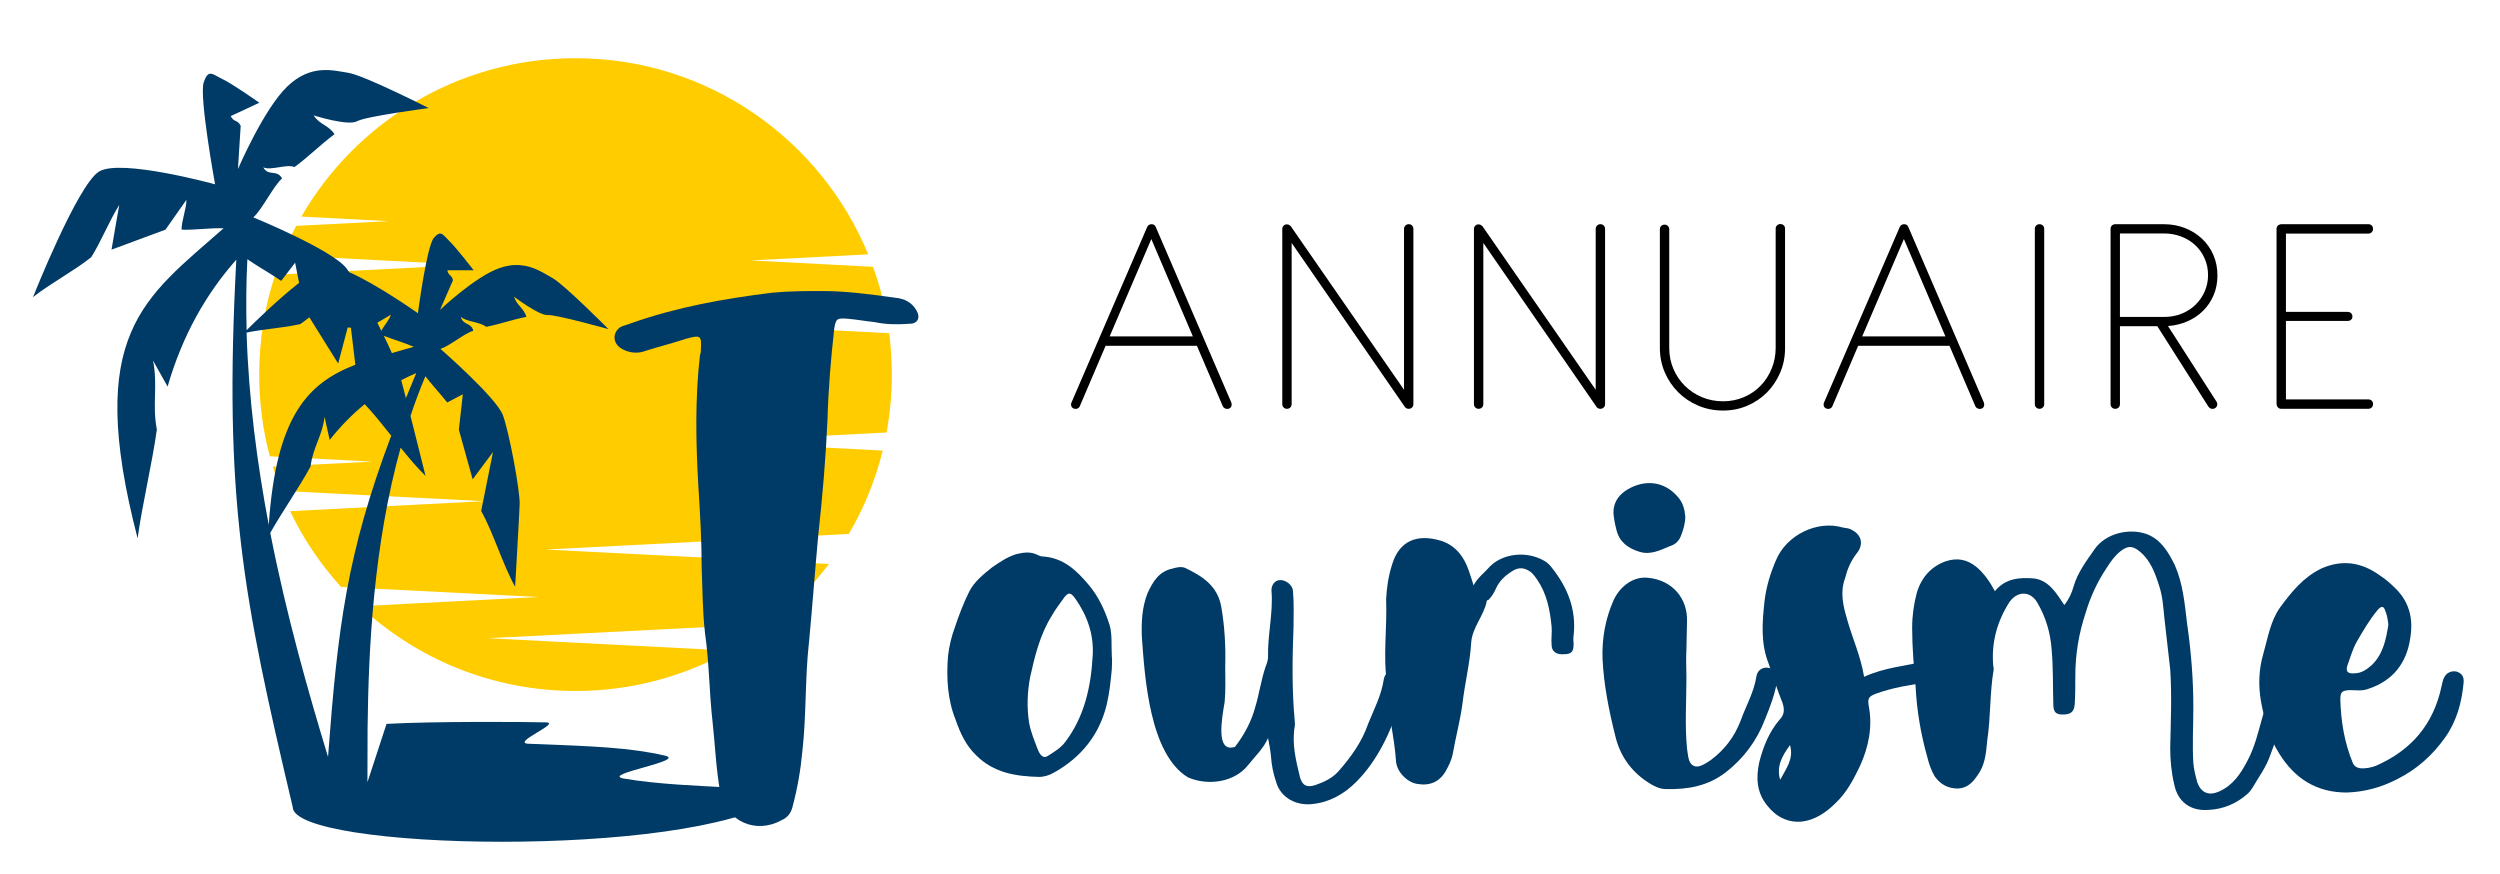
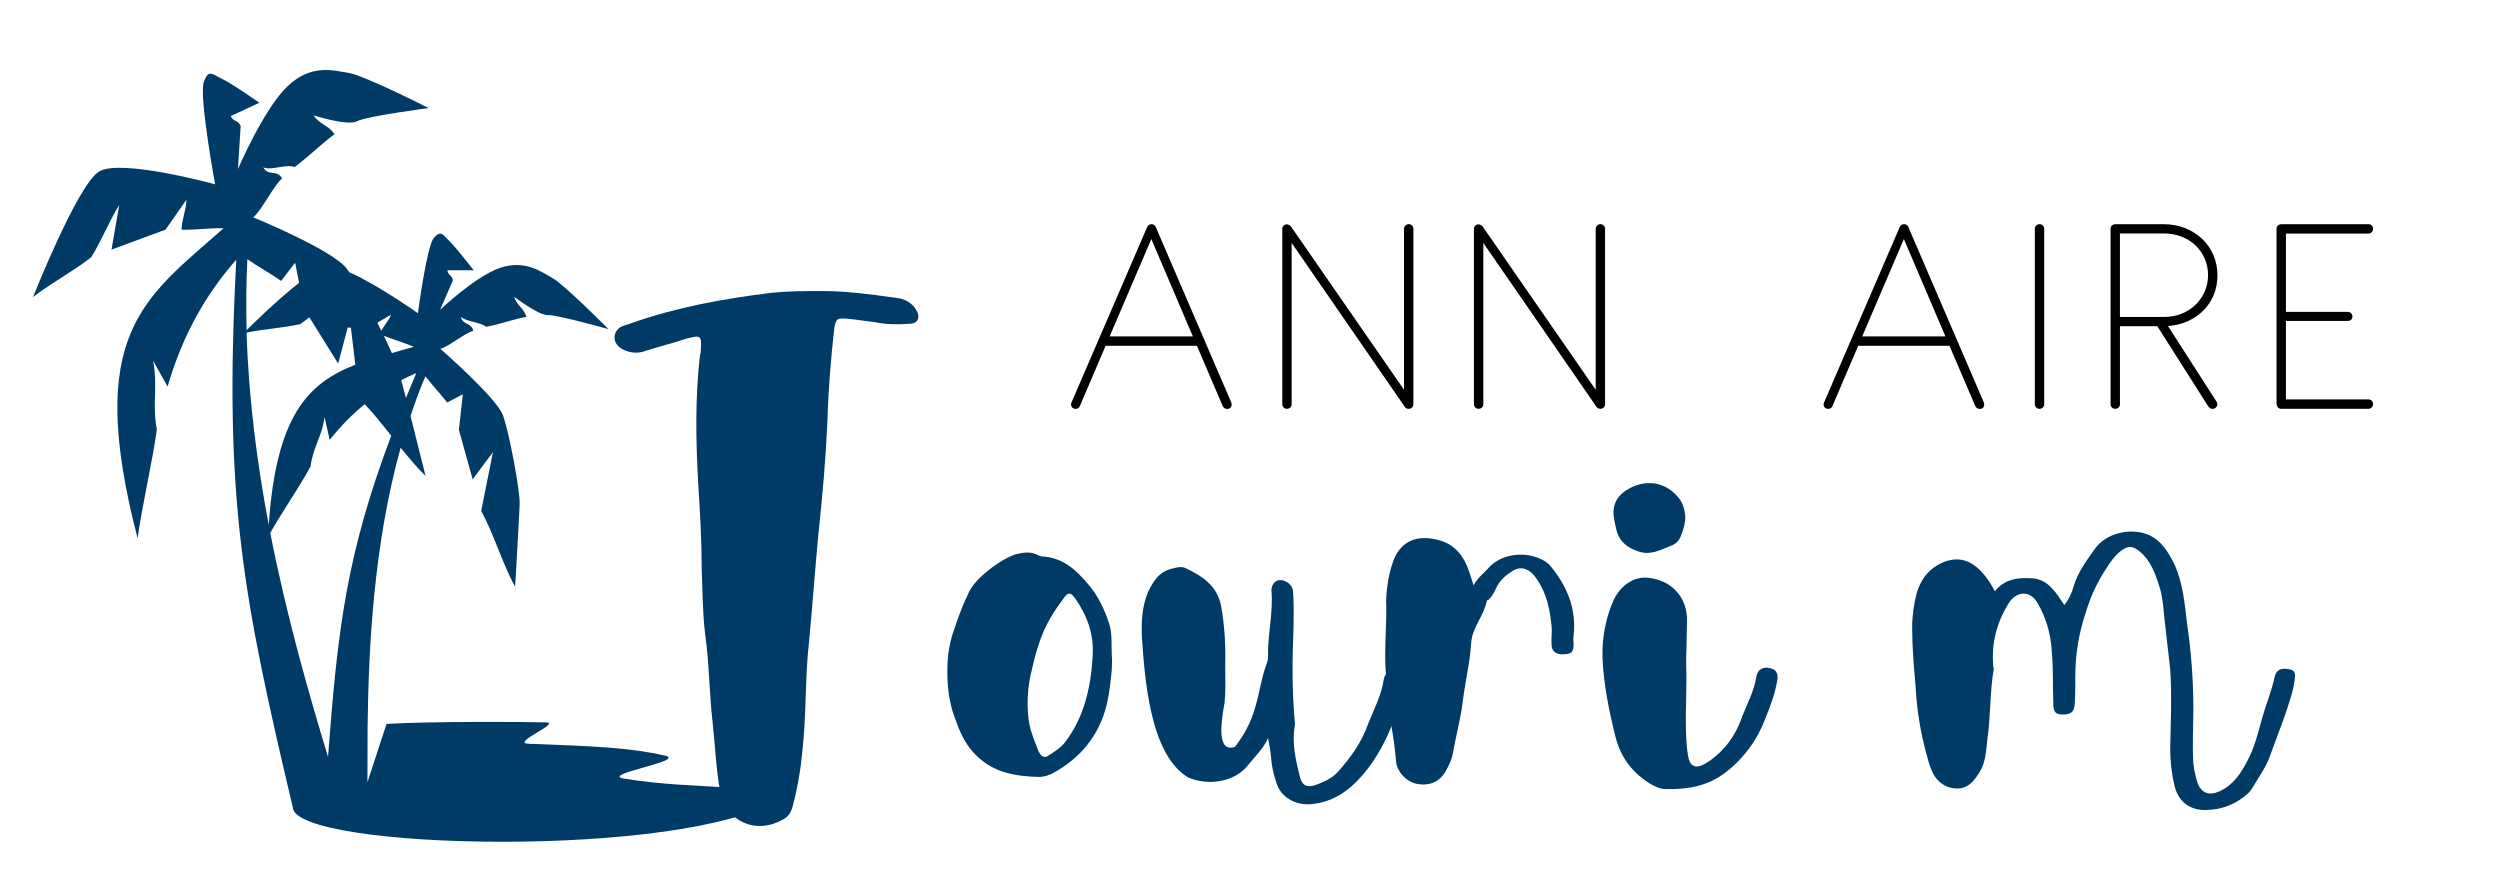
<svg xmlns="http://www.w3.org/2000/svg" version="1.1" id="Calque_1" x="0px" y="0px" width="178.833px" height="62.5px" viewBox="0 0 178.833 62.5" enable-background="new 0 0 178.833 62.5" xml:space="preserve">
  <g>
-     <path fill-rule="evenodd" clip-rule="evenodd" fill="#FFCC00" d="M41.173,4.163c9.447,0,17.548,5.802,20.932,14.032l-8.417,0.434   l8.762,0.456c0.381,1.041,0.684,2.115,0.901,3.231l-14.727,0.749l14.988,0.771c0.118,0.965,0.183,1.962,0.183,2.96   c0,1.421-0.128,2.798-0.379,4.144l-12.764,0.65l12.493,0.641c-0.53,2.125-1.344,4.129-2.428,5.963l-21.701,1.117l20.28,1.031   c-1.205,1.604-2.603,3.047-4.175,4.283l-20.215,1.029l17.329,0.889c-3.275,1.834-7.048,2.885-11.062,2.885   c-5.964,0-11.387-2.297-15.421-6.063l12.754-0.66l-14.108-0.717c-1.465-1.613-2.701-3.436-3.645-5.422l13.86-0.715l-14.5-0.738   c-0.217-0.564-0.424-1.15-0.596-1.736l7.115-0.355l-7.331-0.381c-0.5-1.864-0.759-3.817-0.759-5.845   c0-2.495,0.401-4.901,1.148-7.146l13.773-0.705L20.199,18.26c0.293-0.714,0.63-1.421,0.988-2.104l6.615-0.335l-6.246-0.327   C25.471,8.727,32.78,4.163,41.173,4.163L41.173,4.163z" />
    <path fill-rule="evenodd" clip-rule="evenodd" fill="#003A66" d="M29.776,26.687c-0.359,0.152-0.716,0.325-1.074,0.51   c0.098,0.357,0.205,0.792,0.335,1.28C29.276,27.903,29.516,27.305,29.776,26.687L29.776,26.687z M26.294,52.107l-0.01,3.85l0,0   l1.366-4.174c3.123-0.186,10.009-0.152,11.409-0.109c1.116,0.033-2.539,1.475-1.258,1.529c4.652,0.174,7.255,0.27,9.75,0.846   c1.636,0.369-4.578,1.322-2.96,1.639c4.987,0.855,12.003,0.4,11.114,1.451c-6.496,4.307-34.767,3.699-34.767,0.588   c-3.559-15.088-4.946-22.004-4.035-39.151c-2.159,2.44-3.851,5.402-4.914,9.077c-0.346-0.618-0.692-1.237-1.04-1.855   c0.357,1.801-0.076,3.123,0.271,4.923c-0.325,2.387-1.051,5.391-1.377,7.787c-3.807-14.651,0.466-17.157,6.149-22.177   c-0.869-0.044-2.137,0.141-3.004,0.097c0-0.672,0.347-1.463,0.347-2.135c-0.522,0.736-0.977,1.387-1.497,2.135   c-1.15,0.411-2.711,1.02-3.861,1.431c0.174-1.062,0.37-2.125,0.554-3.199c-0.727,1.162-1.281,2.583-2.007,3.743   c-1.322,1.04-2.83,1.811-4.164,2.852c0,0,3.188-8.035,4.718-8.979c1.529-0.956,8.307,0.909,8.307,0.909s-1.15-6.29-0.813-7.288   c0.335-0.997,0.618-0.585,1.323-0.249c0.704,0.325,2.657,1.702,2.657,1.702c-0.683,0.325-1.367,0.64-2.049,0.955   C16.729,8.761,16.991,8.544,17.217,9c-0.054,0.802-0.141,2.288-0.195,3.091c0,0,1.833-4.273,3.524-5.9   c1.691-1.627,3.265-1.16,4.403-0.975c1.14,0.194,5.716,2.515,5.716,2.515s-4.489,0.586-5.129,0.943   c-0.641,0.359-3.103-0.421-3.103-0.421c0.456,0.692,1.031,0.661,1.497,1.345c-1.074,0.803-1.79,1.561-2.862,2.352   c-0.585-0.239-1.649,0.271-2.235,0.022c0.369,0.672,0.978,0.12,1.345,0.792c-0.606,0.52-1.453,2.265-2.059,2.786   c0,0,5.703,2.332,6.691,3.676c0.054,0.077,0.108,0.152,0.163,0.239c2.027,0.889,4.922,2.94,4.922,2.94s0.631-4.805,1.14-5.391   c0.52-0.596,0.65-0.216,1.127,0.25c0.488,0.467,1.725,2.071,1.725,2.071c-0.628,0-1.258,0-1.887,0   c0.064,0.391,0.335,0.325,0.401,0.716c-0.239,0.554-0.674,1.562-0.923,2.115c0,0,2.527-2.408,4.295-3.004   c1.758-0.596,2.906,0.25,3.785,0.749c0.867,0.51,3.97,3.633,3.97,3.633s-3.753-1.052-4.359-1.008   c-0.608,0.042-2.397-1.313-2.397-1.313c0.206,0.64,0.684,0.803,0.889,1.442c-1.062,0.205-1.833,0.508-2.884,0.715   c-0.423-0.357-1.398-0.347-1.81-0.715c0.129,0.597,0.759,0.4,0.889,0.998c-0.618,0.163-1.725,1.116-2.354,1.29   c0,0,4.024,3.502,4.479,4.761c0.456,1.269,1.224,5.41,1.192,6.343c-0.032,0.922-0.325,5.91-0.325,5.91   c-0.867-1.529-1.562-3.881-2.429-5.412c0.335-1.68,0.51-2.537,0.845-4.217c-0.488,0.65-0.965,1.301-1.453,1.951   c-0.325-1.182-0.662-2.365-0.987-3.547c0.098-0.845,0.196-1.691,0.283-2.536c-0.37,0.194-0.738,0.389-1.118,0.586   c-0.443-0.576-1.116-1.291-1.561-1.876c-0.39,0.931-0.749,1.876-1.063,2.839c0.521,2.062,1.075,4.286,1.075,4.286   c-0.576-0.555-1.172-1.26-1.78-2.018C26.729,38.975,26.36,46.307,26.294,52.107L26.294,52.107z M26.089,28.911   c-0.89,0.726-1.725,1.572-2.506,2.558c-0.118-0.552-0.249-1.093-0.367-1.647c-0.163,1.377-0.836,2.168-0.999,3.545   c-0.803,1.484-2.027,3.232-2.884,4.752c1.172,5.984,2.754,11.494,4.132,16.027c0.694-9.283,1.345-14.543,4.521-22.98   C27.346,30.363,26.708,29.561,26.089,28.911L26.089,28.911z M19.224,37.553c0.532-7.818,2.798-10.139,6.193-11.462l-0.315-2.645   l-0.229-0.022l-0.683,2.581l-2.062-3.309c-0.205,0.174-0.433,0.337-0.65,0.489c-1.258,0.281-2.581,0.347-3.839,0.606   C17.781,28.487,18.39,33.139,19.224,37.553L19.224,37.553z M28.031,25.256c0.51-0.152,1.029-0.293,1.571-0.445   c-0.596-0.271-1.474-0.52-2.147-0.791C27.673,24.463,27.868,24.876,28.031,25.256L28.031,25.256z M27.27,23.663   c0.218-0.392,0.565-0.761,0.696-1.15c-0.337,0.195-0.652,0.379-0.977,0.574C27.087,23.271,27.184,23.466,27.27,23.663L27.27,23.663   z M17.641,23.618c0.586-0.585,2.278-2.233,3.753-3.384l-0.283-1.442c-0.335,0.433-0.661,0.867-0.998,1.302   c-0.704-0.5-1.714-1.054-2.418-1.552C17.609,20.234,17.597,21.926,17.641,23.618L17.641,23.618z" />
  </g>
  <g>
    <path fill="#003A66" d="M49.954,34.738c-0.18-3.119-0.24-6.239,0.12-9.359c0.06-0.12,0.06-0.24,0.06-0.36   c0.06-1.02,0-1.08-1.08-0.78c-0.9,0.3-1.86,0.54-2.82,0.84c-0.6,0.24-1.2,0.18-1.74-0.12c-0.66-0.36-0.72-1.14-0.12-1.56   c0.24-0.12,0.54-0.18,0.84-0.3c3.24-1.14,6.6-1.74,10.02-2.16c1.2-0.12,2.4-0.12,3.6-0.12c1.74,0,3.48,0.24,5.22,0.48   c0.66,0.06,1.2,0.36,1.5,0.9c0.3,0.48,0.12,0.96-0.48,0.96c-0.84,0.06-1.68,0.06-2.52-0.12c-0.6-0.06-1.26-0.18-1.92-0.24   c-0.78-0.06-0.84,0-0.96,0.72c-0.24,2.16-0.42,4.32-0.48,6.48c-0.12,2.76-0.36,5.52-0.66,8.279c-0.24,2.58-0.42,5.101-0.66,7.62   c-0.3,2.64-0.18,5.22-0.48,7.859c-0.12,1.32-0.36,2.7-0.72,4.02c-0.12,0.421-0.36,0.721-0.78,0.9c-1.86,1.02-3.96,0.061-4.38-2.04   c-0.3-1.68-0.36-3.359-0.54-4.979c-0.24-2.1-0.24-4.26-0.54-6.359c-0.18-1.561-0.18-3.12-0.24-4.681   C50.194,38.639,50.074,36.658,49.954,34.738z" />
    <path fill="#003A66" d="M79.158,50.441c-0.538,2.152-1.822,3.726-3.726,4.803c-0.332,0.206-0.746,0.331-1.118,0.331   c-1.656-0.042-3.229-0.29-4.471-1.532c-0.745-0.703-1.159-1.614-1.49-2.566c-0.58-1.449-0.663-3.022-0.538-4.554   c0.083-0.704,0.248-1.407,0.497-2.07c0.29-0.869,0.621-1.738,1.035-2.566c0.373-0.703,0.993-1.2,1.614-1.697   c0.538-0.372,1.076-0.745,1.739-0.952c0.538-0.124,1.035-0.207,1.573,0.083c0.083,0.041,0.207,0.083,0.29,0.083   c1.49,0.083,2.442,0.993,3.312,2.028c0.704,0.828,1.159,1.821,1.49,2.856c0.207,0.662,0.124,1.49,0.166,2.235   c0.042,0.331,0,0.621,0,0.952C79.448,48.744,79.365,49.572,79.158,50.441z M76.923,42.824c-0.332-0.455-0.497-0.496-0.828-0.041   c-0.29,0.414-0.621,0.828-0.869,1.283c-0.828,1.325-1.201,2.856-1.532,4.347c-0.207,1.076-0.249,2.194-0.083,3.271   c0.124,0.704,0.414,1.366,0.663,2.028c0.124,0.248,0.331,0.58,0.662,0.373c0.456-0.29,0.952-0.58,1.283-1.035   c1.366-1.821,1.822-3.933,1.946-6.168C78.248,45.392,77.792,44.066,76.923,42.824z" />
    <path fill="#003A66" d="M89.3,54.705c-0.952,1.242-2.856,1.532-4.305,0.911c-2.774-1.656-3.105-7.203-3.312-10.019   c-0.042-1.076,0-2.152,0.414-3.188c0.373-0.786,0.787-1.531,1.78-1.738c0.29-0.083,0.621-0.166,0.911-0.041   c1.2,0.579,2.277,1.241,2.566,2.731c0.249,1.408,0.331,2.856,0.29,4.306c0,0.869,0.041,1.697-0.042,2.566   c-0.166,0.994-0.704,3.685,0.745,3.188c0.662-0.869,1.159-1.779,1.449-2.856c0.29-0.952,0.414-1.945,0.745-2.897   c0.083-0.207,0.166-0.455,0.166-0.662c-0.041-1.573,0.373-3.146,0.249-4.72c-0.042-0.414,0.249-0.786,0.58-0.786   c0.414-0.042,0.911,0.331,0.952,0.745c0.083,0.869,0.042,1.738,0.042,2.607c-0.083,2.194-0.125,4.43,0.083,6.665   c0,0.166,0.042,0.331,0,0.456c-0.207,1.241,0.083,2.4,0.373,3.602c0.166,0.62,0.497,0.786,1.118,0.579   c0.58-0.207,1.159-0.455,1.615-0.952c0.911-1.035,1.698-2.111,2.153-3.436c0.414-1.035,0.951-2.028,1.117-3.188   c0.083-0.456,0.497-0.704,0.911-0.621c0.455,0.083,0.662,0.372,0.579,0.869c-0.082,0.538-0.124,1.076-0.331,1.531   c-0.704,2.029-1.573,4.016-3.146,5.589c-0.87,0.869-1.905,1.449-3.146,1.573c-1.077,0.124-2.236-0.414-2.567-1.573   c-0.207-0.621-0.331-1.2-0.373-1.862c-0.042-0.414-0.124-0.87-0.207-1.284C90.376,53.546,89.796,54.085,89.3,54.705z" />
    <path fill="#003A66" d="M106.438,40.672c0.91-1.076,2.731-1.324,4.057-0.538c0.207,0.124,0.372,0.29,0.496,0.455   c1.16,1.449,1.781,3.022,1.574,4.885c-0.043,0.207,0,0.414,0,0.621c0,0.538-0.166,0.704-0.705,0.704   c-0.537,0.041-0.869-0.207-0.869-0.662c-0.041-0.456,0.042-0.87,0-1.325c-0.124-1.2-0.33-2.318-1.035-3.354   c-0.123-0.165-0.248-0.372-0.455-0.538c-0.455-0.331-0.869-0.372-1.365-0.041c-0.456,0.29-0.87,0.662-1.118,1.2   c-0.124,0.29-0.29,0.58-0.538,0.828c-0.041,0-0.125,0.041-0.125,0.083c-0.207,1.076-1.034,1.862-1.117,2.98   c-0.082,1.449-0.455,2.897-0.621,4.347c-0.166,1.242-0.496,2.442-0.703,3.643c-0.083,0.414-0.29,0.828-0.497,1.201   c-0.456,0.786-1.159,1.076-2.069,0.91c-0.705-0.124-1.449-0.869-1.49-1.655c-0.125-1.822-0.621-3.602-0.621-5.423   c-0.332-2.029,0-4.016-0.084-6.127c0.042-0.828,0.166-1.656,0.414-2.442c0.498-1.697,1.739-2.277,3.52-1.739   c1.035,0.331,1.656,1.159,1.986,2.153c0.084,0.289,0.207,0.579,0.332,1.034C105.733,41.293,106.146,41.003,106.438,40.672z" />
    <path fill="#003A66" d="M120.678,53.546c0.082,0.497,0.082,1.077,0.496,1.242c0.332,0.166,0.828-0.165,1.201-0.414   c0.992-0.745,1.697-1.655,2.152-2.856c0.373-1.034,0.951-2.028,1.117-3.146c0.084-0.497,0.539-0.704,0.953-0.58   c0.455,0.083,0.621,0.373,0.537,0.869c-0.166,0.994-0.496,1.863-0.869,2.774c-0.58,1.531-1.531,2.814-2.814,3.809   c-1.283,0.993-2.732,1.241-4.305,1.2c-0.457,0-0.912-0.249-1.285-0.497c-1.199-0.786-1.986-1.904-2.316-3.312   c-0.457-1.821-0.828-3.685-0.912-5.547c-0.041-1.449,0.207-2.815,0.787-4.141c0.496-1.076,1.49-1.738,2.484-1.614   c1.697,0.166,2.855,1.449,2.773,3.188c0,0.663-0.041,1.283-0.041,1.946c-0.043,0.662,0,1.324,0,1.986   C120.637,50.151,120.512,51.849,120.678,53.546z M120.264,38.271c-0.125,0.373-0.373,0.663-0.787,0.787   c-0.703,0.29-1.408,0.662-2.193,0.414c-0.828-0.249-1.449-0.704-1.656-1.573c-0.082-0.29-0.125-0.538-0.166-0.787   c-0.166-0.869,0.125-1.572,0.91-2.069c1.285-0.786,2.691-0.621,3.645,0.497c0.371,0.414,0.496,0.91,0.537,1.407   C120.553,37.401,120.43,37.856,120.264,38.271z" />
-     <path fill="#003A66" d="M137.814,47.295c0.248-0.041,0.496-0.082,0.744,0.042c0.248,0.165,0.373,0.414,0.332,0.704   c0,0.331-0.207,0.579-0.539,0.662c-0.785,0.124-1.572,0.29-2.318,0.414c-0.621,0.124-1.24,0.289-1.82,0.496   c-0.539,0.207-0.621,0.332-0.539,0.87c0.291,1.49,0,2.938-0.621,4.305c-0.455,0.952-0.951,1.904-1.738,2.649   c-0.662,0.662-1.449,1.201-2.359,1.325c-1.035,0.124-1.904-0.331-2.525-1.118c-0.787-0.952-0.828-2.028-0.58-3.146   c0.291-1.117,0.705-2.152,1.449-3.021c0.332-0.331,0.373-0.704,0.207-1.2c-0.373-0.911-0.662-1.863-0.994-2.815   c-0.578-1.449-0.455-2.98-0.289-4.471c0.125-1.035,0.414-1.987,0.828-2.939c0.746-1.78,2.939-2.856,4.76-2.318   c0.166,0.042,0.332,0.042,0.457,0.083c0.869,0.331,1.117,1.076,0.537,1.78c-0.414,0.538-0.662,1.117-0.828,1.78   c-0.373,1.034-0.123,1.986,0.166,2.98c0.373,1.324,0.953,2.566,1.201,4.057C134.793,47.751,136.324,47.627,137.814,47.295z    M128.045,53.298c-0.539,0.745-0.994,1.49-0.705,2.484C127.754,54.995,128.334,54.292,128.045,53.298z" />
    <path fill="#003A66" d="M145.473,41.376c1.076,0.124,1.613,1.034,2.193,1.904c0.332-0.414,0.539-0.87,0.662-1.325   c0.291-0.993,0.912-1.821,1.49-2.649c0.787-1.159,2.525-1.573,3.809-1.076c0.994,0.414,1.49,1.283,1.945,2.194   c0.58,1.324,0.705,2.731,0.871,4.14c0.289,1.986,0.455,4.016,0.455,6.044c0,1.324-0.084,2.649,0,3.974   c0.041,0.497,0.164,0.952,0.289,1.408c0.289,0.745,0.828,0.952,1.572,0.62c0.994-0.455,1.533-1.283,1.988-2.152   c0.537-0.993,0.787-2.069,1.076-3.104s0.703-1.987,0.91-3.022c0.125-0.414,0.455-0.579,1.035-0.455   c0.373,0.083,0.455,0.207,0.373,0.786c-0.041,0.249-0.084,0.538-0.166,0.828c-0.414,1.532-1.035,3.022-1.572,4.513   c-0.291,0.869-0.828,1.573-1.283,2.359c-0.084,0.124-0.166,0.248-0.291,0.373c-0.828,0.745-1.779,1.158-2.896,1.2   c-1.242,0.083-2.154-0.58-2.402-1.821c-0.207-0.869-0.289-1.739-0.289-2.649c0.041-1.863,0.123-3.726,0-5.589   c-0.125-1.2-0.291-2.442-0.414-3.643c-0.082-0.787-0.125-1.573-0.373-2.318c-0.289-0.911-0.621-1.821-1.365-2.442   c-0.539-0.456-0.869-0.456-1.408-0.042c-0.414,0.331-0.703,0.745-0.994,1.201c-0.662,0.993-1.158,2.069-1.49,3.188   c-0.496,1.49-0.744,2.98-0.744,4.554c0,0.662,0,1.324-0.041,1.986c-0.043,0.538-0.25,0.704-0.705,0.745   c-0.621,0.042-0.828-0.124-0.828-0.745c-0.041-1.324,0-2.607-0.123-3.933c-0.084-1.159-0.414-2.276-0.994-3.271   c-0.496-0.91-1.449-0.91-2.027-0.082c-0.871,1.366-1.283,2.856-1.16,4.471c0,0.124,0.041,0.207,0.041,0.331   c-0.289,1.656-0.207,3.354-0.455,5.009c-0.082,0.787-0.123,1.614-0.537,2.318c-0.373,0.58-0.746,1.159-1.574,1.2   c-0.703,0-1.242-0.289-1.656-0.869c-0.248-0.414-0.414-0.91-0.537-1.407c-0.455-1.614-0.746-3.312-0.828-5.009   c-0.125-1.408-0.248-2.815-0.248-4.223c0-0.869,0.123-1.697,0.33-2.484c0.332-1.117,1.035-1.904,2.111-2.276   c0.787-0.248,1.49-0.124,2.152,0.414c0.539,0.455,0.953,1.035,1.326,1.738C143.443,41.376,144.438,41.293,145.473,41.376z" />
-     <path fill="#003A66" d="M163.023,53.878c-0.703-1.118-1.033-2.36-1.283-3.685c-0.207-1.159-0.164-2.318,0.166-3.437   c0.332-1.159,0.496-2.317,1.201-3.312c0.828-1.117,1.656-2.152,2.939-2.773c1.49-0.662,2.855-0.455,4.139,0.455   c0.455,0.29,0.828,0.621,1.201,0.994c0.994,0.993,1.242,2.193,1.035,3.477c-0.248,1.822-1.242,3.105-3.023,3.685   c-0.455,0.166-0.869,0.083-1.324,0.083c-0.537,0.041-0.662,0.124-0.662,0.662c0.041,1.573,0.289,3.105,0.91,4.596   c0.125,0.207,0.25,0.289,0.498,0.331c0.371,0.041,0.785-0.042,1.117-0.166c2.566-1.117,4.141-2.98,4.719-5.713   c0.041-0.165,0.084-0.414,0.166-0.579c0.166-0.373,0.539-0.538,0.91-0.455c0.373,0.124,0.539,0.372,0.498,0.786   c-0.125,1.407-0.498,2.773-1.326,3.933c-0.91,1.283-2.027,2.277-3.436,2.98c-1.117,0.58-2.318,0.911-3.602,0.952   C165.715,56.692,164.143,55.699,163.023,53.878z M170.641,43.735c-0.123-0.414-0.289-0.414-0.578-0.083   c-0.58,0.704-1.035,1.49-1.49,2.277c-0.291,0.538-0.457,1.117-0.664,1.697c-0.123,0.414,0.043,0.579,0.498,0.538   c0.496,0,0.869-0.249,1.242-0.58c0.828-0.786,1.035-1.862,1.199-2.897C170.807,44.356,170.766,44.025,170.641,43.735z" />
  </g>
  <g>
    <path d="M85.618,24.735h-6.531l-1.836,4.302c-0.035,0.09-0.093,0.151-0.175,0.186c-0.083,0.034-0.172,0.034-0.269,0   c-0.089-0.035-0.148-0.096-0.175-0.186c-0.027-0.089-0.021-0.175,0.021-0.258l5.406-12.535c0.062-0.137,0.168-0.206,0.32-0.206   c0.145,0,0.244,0.069,0.299,0.206l5.396,12.535c0.035,0.089,0.04,0.177,0.016,0.263c-0.024,0.086-0.077,0.146-0.16,0.181   c-0.089,0.034-0.179,0.036-0.268,0.005c-0.089-0.031-0.155-0.091-0.196-0.18L85.618,24.735z M79.376,24.064h5.953L82.358,17.1   L79.376,24.064z" />
    <path d="M92.396,17.378v11.535c0,0.096-0.033,0.175-0.098,0.237s-0.146,0.093-0.242,0.093c-0.089,0-0.167-0.031-0.232-0.093   c-0.066-0.062-0.098-0.141-0.098-0.237V16.378c0-0.096,0.032-0.175,0.098-0.237c0.065-0.062,0.143-0.093,0.232-0.093   c0.027,0,0.062,0.007,0.103,0.021c0.014,0,0.024,0.003,0.031,0.01l0.051,0.031c0.042,0.027,0.072,0.051,0.093,0.072l8.1,11.7   V16.378c0-0.096,0.031-0.177,0.098-0.243c0.064-0.065,0.146-0.098,0.242-0.098s0.176,0.033,0.238,0.098   c0.061,0.065,0.092,0.146,0.092,0.243v12.535c0,0.096-0.033,0.175-0.098,0.237c-0.066,0.062-0.143,0.093-0.232,0.093h-0.031   c-0.068,0-0.133-0.024-0.195-0.072c-0.027-0.027-0.045-0.048-0.053-0.062L92.396,17.378z" />
    <path d="M106.107,17.378v11.535c0,0.096-0.032,0.175-0.098,0.237s-0.146,0.093-0.243,0.093c-0.089,0-0.166-0.031-0.231-0.093   s-0.099-0.141-0.099-0.237V16.378c0-0.096,0.033-0.175,0.099-0.237s0.143-0.093,0.231-0.093c0.028,0,0.063,0.007,0.104,0.021   c0.014,0,0.024,0.003,0.031,0.01l0.052,0.031c0.041,0.027,0.072,0.051,0.093,0.072l8.099,11.7V16.378   c0-0.096,0.032-0.177,0.098-0.243c0.065-0.065,0.146-0.098,0.243-0.098c0.096,0,0.175,0.033,0.237,0.098   c0.062,0.065,0.093,0.146,0.093,0.243v12.535c0,0.096-0.033,0.175-0.099,0.237s-0.143,0.093-0.231,0.093h-0.031   c-0.069,0-0.134-0.024-0.196-0.072c-0.027-0.027-0.045-0.048-0.052-0.062L106.107,17.378z" />
-     <path d="M119.406,24.889c0,0.537,0.1,1.037,0.299,1.501s0.473,0.868,0.82,1.212c0.347,0.344,0.755,0.614,1.223,0.81   c0.468,0.196,0.97,0.294,1.506,0.294s1.035-0.1,1.496-0.299c0.461-0.2,0.857-0.471,1.191-0.815c0.334-0.344,0.597-0.75,0.789-1.217   s0.289-0.966,0.289-1.496v-8.521c0-0.096,0.033-0.176,0.099-0.237c0.064-0.062,0.143-0.093,0.231-0.093   c0.104,0,0.186,0.031,0.248,0.093c0.062,0.062,0.093,0.141,0.093,0.237v8.532v0.021c0,0.619-0.115,1.198-0.346,1.738   s-0.543,1.011-0.938,1.414s-0.863,0.72-1.403,0.954s-1.123,0.351-1.749,0.351c-0.633,0-1.225-0.117-1.774-0.351   c-0.551-0.234-1.028-0.554-1.434-0.959c-0.406-0.406-0.727-0.88-0.96-1.424c-0.234-0.543-0.351-1.125-0.351-1.744v-8.48   c0-0.103,0.032-0.186,0.098-0.248s0.146-0.093,0.242-0.093c0.09,0,0.167,0.031,0.232,0.093s0.099,0.145,0.099,0.248V24.889z" />
    <path d="M139.452,24.735h-6.531l-1.836,4.302c-0.034,0.09-0.093,0.151-0.176,0.186c-0.082,0.034-0.172,0.034-0.268,0   c-0.09-0.035-0.148-0.096-0.176-0.186c-0.027-0.089-0.021-0.175,0.021-0.258l5.406-12.535c0.062-0.137,0.168-0.206,0.319-0.206   c0.145,0,0.244,0.069,0.3,0.206l5.396,12.535c0.034,0.089,0.04,0.177,0.016,0.263s-0.077,0.146-0.16,0.181   c-0.089,0.034-0.179,0.036-0.268,0.005c-0.09-0.031-0.155-0.091-0.196-0.18L139.452,24.735z M133.21,24.064h5.953l-2.972-6.964   L133.21,24.064z" />
    <path d="M146.229,28.913c0,0.096-0.032,0.175-0.098,0.237s-0.146,0.093-0.243,0.093c-0.089,0-0.166-0.031-0.231-0.093   s-0.099-0.141-0.099-0.237V16.368c0-0.096,0.033-0.175,0.099-0.237s0.143-0.093,0.231-0.093c0.097,0,0.178,0.031,0.243,0.093   s0.098,0.141,0.098,0.237V28.913z" />
    <path d="M158.621,19.7c0,0.509-0.09,0.977-0.269,1.403c-0.179,0.427-0.427,0.798-0.743,1.114s-0.69,0.571-1.124,0.764   c-0.434,0.192-0.901,0.306-1.403,0.34l3.477,5.417c0.056,0.103,0.065,0.201,0.031,0.294s-0.1,0.156-0.196,0.191   c-0.082,0.034-0.163,0.036-0.242,0.005c-0.079-0.031-0.143-0.084-0.19-0.16l-3.643-5.736h-2.672v5.582   c0,0.096-0.032,0.175-0.098,0.237s-0.146,0.093-0.243,0.093c-0.089,0-0.166-0.031-0.231-0.093s-0.099-0.141-0.099-0.237V16.368   c0-0.096,0.033-0.175,0.099-0.237s0.143-0.093,0.231-0.093h3.478c0.536,0,1.038,0.091,1.506,0.273   c0.468,0.182,0.875,0.437,1.223,0.763s0.619,0.714,0.815,1.161C158.522,18.682,158.621,19.17,158.621,19.7z M151.646,16.698v5.974   h3.157c0.461,0,0.884-0.079,1.269-0.237c0.386-0.158,0.718-0.375,0.996-0.65c0.278-0.275,0.495-0.593,0.649-0.955   c0.155-0.361,0.232-0.744,0.232-1.15c0-0.419-0.079-0.812-0.237-1.176c-0.158-0.364-0.378-0.681-0.66-0.949   c-0.282-0.269-0.617-0.478-1.006-0.629s-0.813-0.227-1.274-0.227H151.646z" />
    <path d="M163.159,29.243c-0.096-0.007-0.172-0.046-0.227-0.119c-0.056-0.072-0.083-0.156-0.083-0.253V16.368   c0-0.104,0.036-0.184,0.108-0.243c0.072-0.058,0.156-0.087,0.253-0.087h6.211c0.097,0,0.176,0.031,0.237,0.093   s0.093,0.141,0.093,0.237s-0.031,0.177-0.093,0.242c-0.062,0.065-0.141,0.098-0.237,0.098h-5.901v5.602h4.416   c0.096,0,0.177,0.031,0.242,0.093c0.065,0.062,0.098,0.141,0.098,0.237c0,0.097-0.032,0.174-0.098,0.232s-0.146,0.087-0.242,0.087   h-4.416v5.613h5.901c0.097,0,0.176,0.031,0.237,0.093s0.093,0.138,0.093,0.227c0,0.103-0.031,0.188-0.093,0.252   c-0.062,0.065-0.141,0.098-0.237,0.098H163.159z" />
  </g>
  <g>
</g>
  <g>
</g>
  <g>
</g>
  <g>
</g>
  <g>
</g>
  <g>
</g>
</svg>